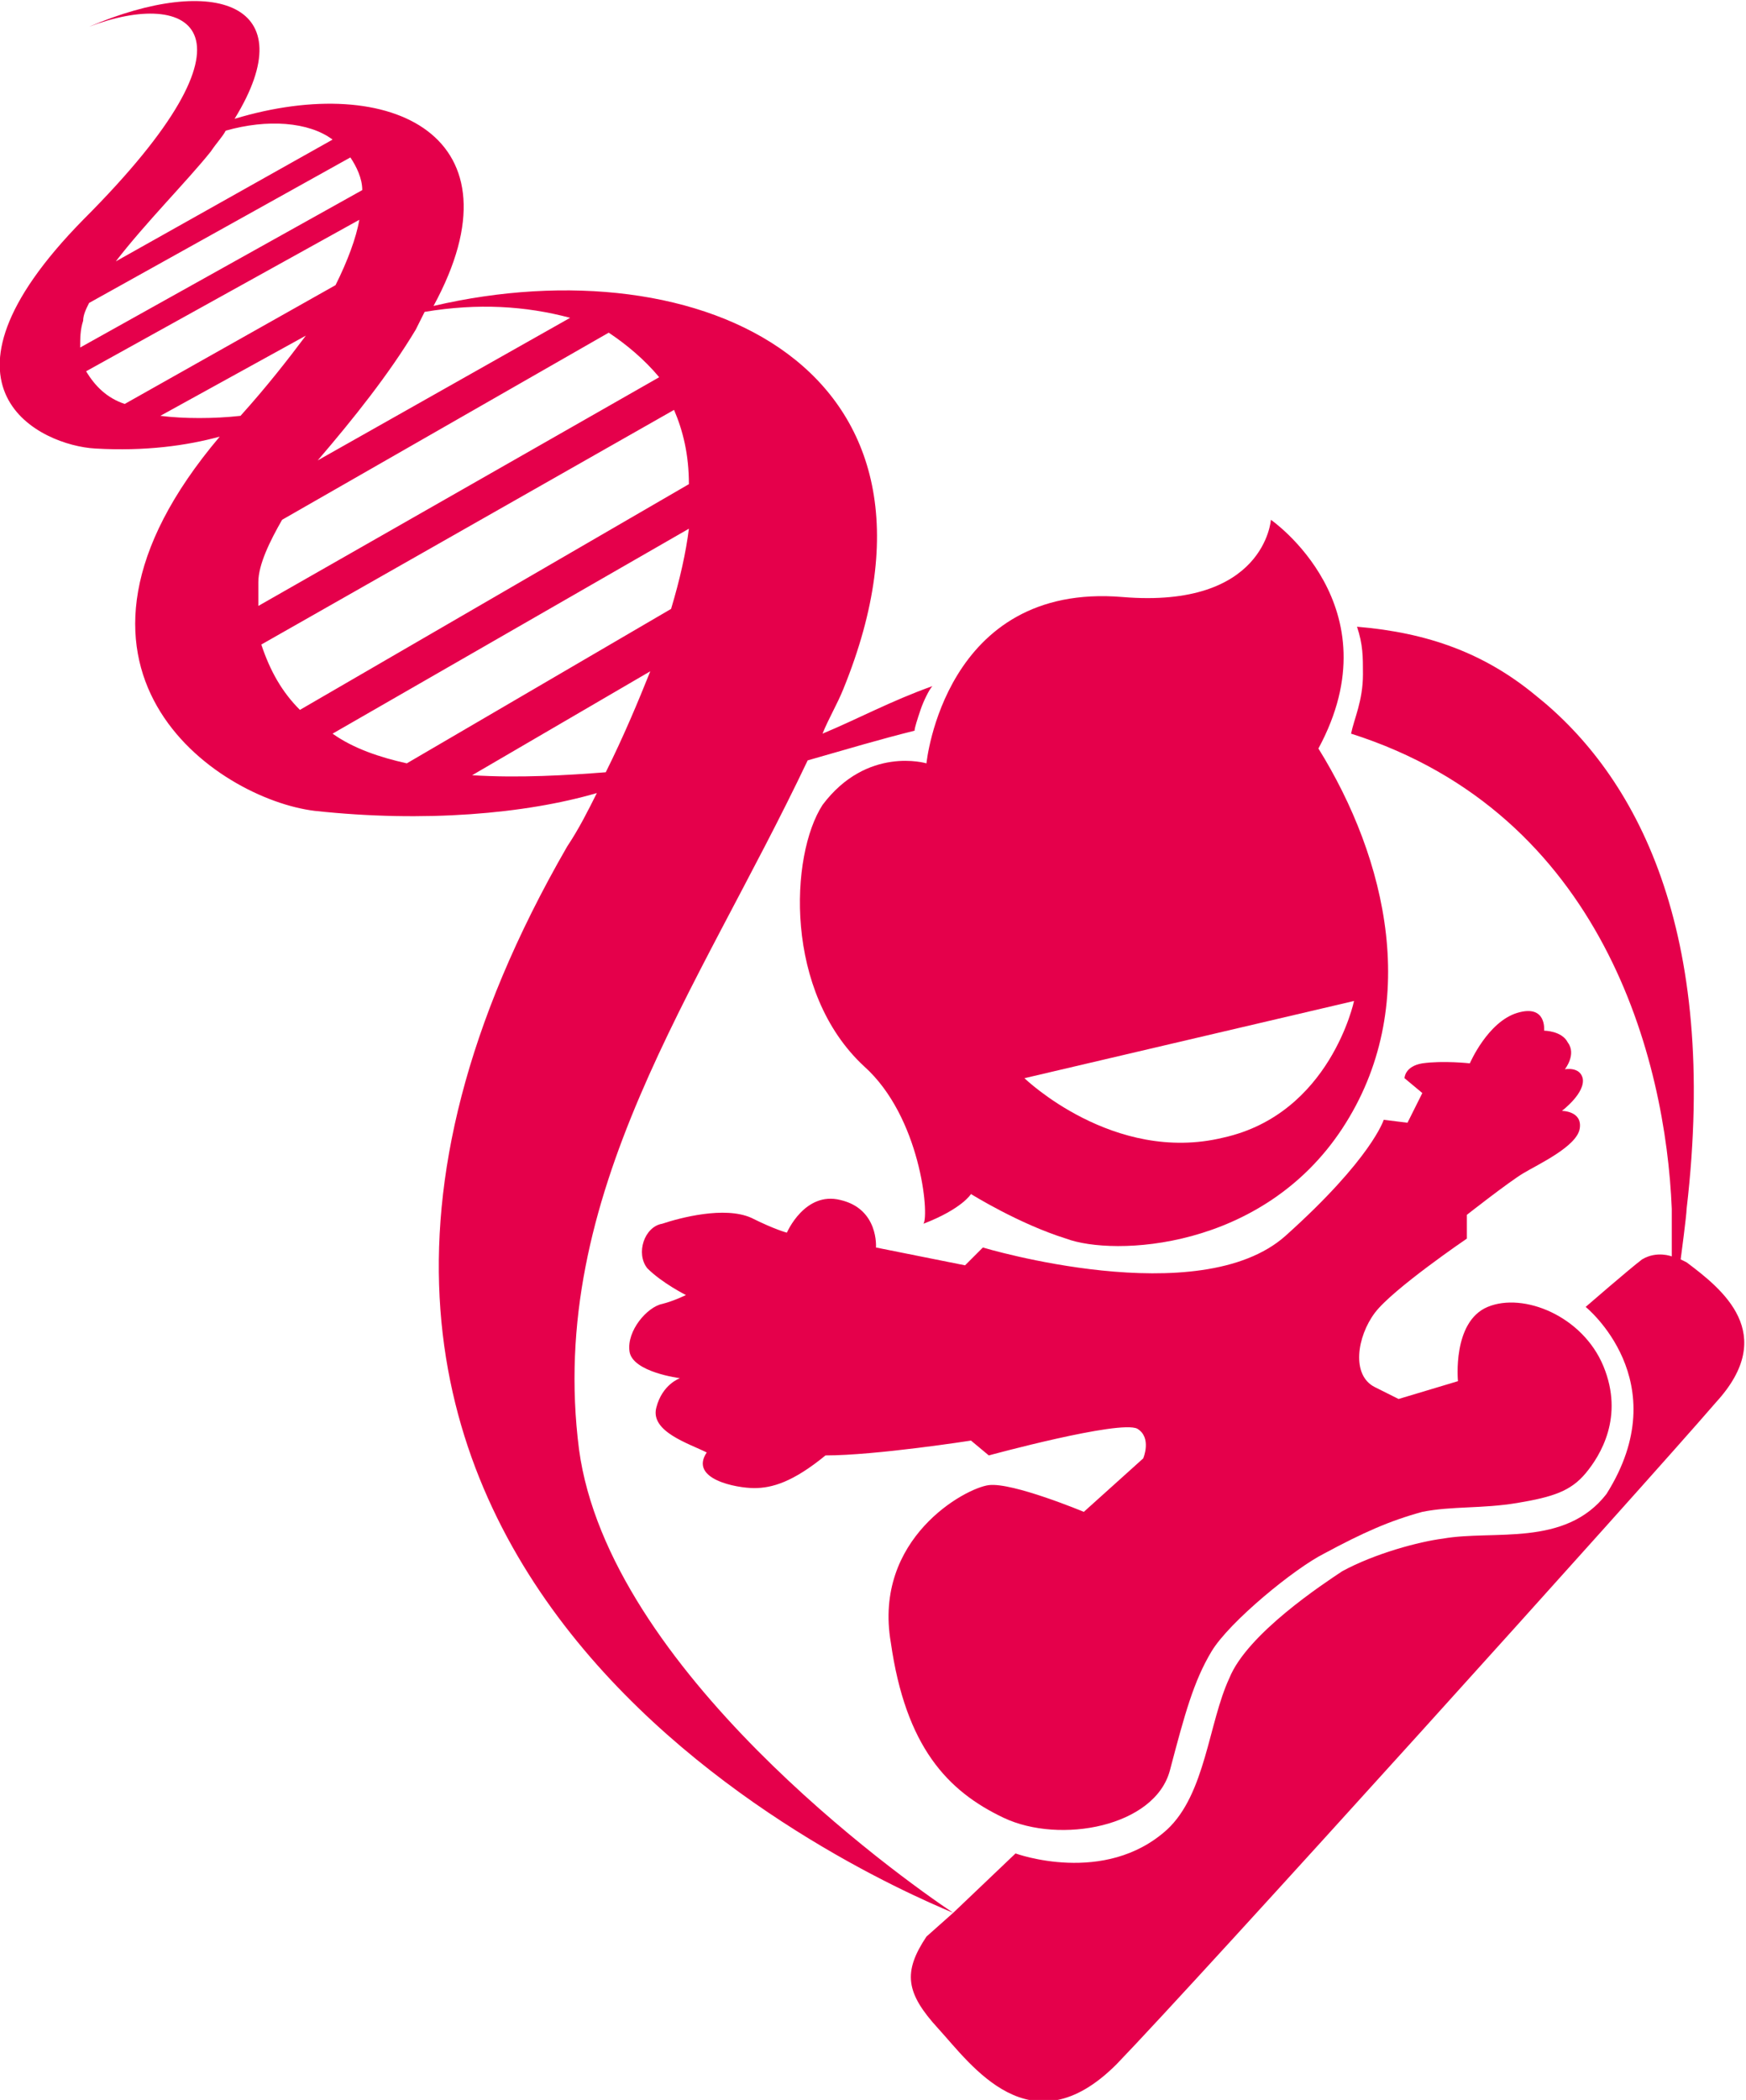
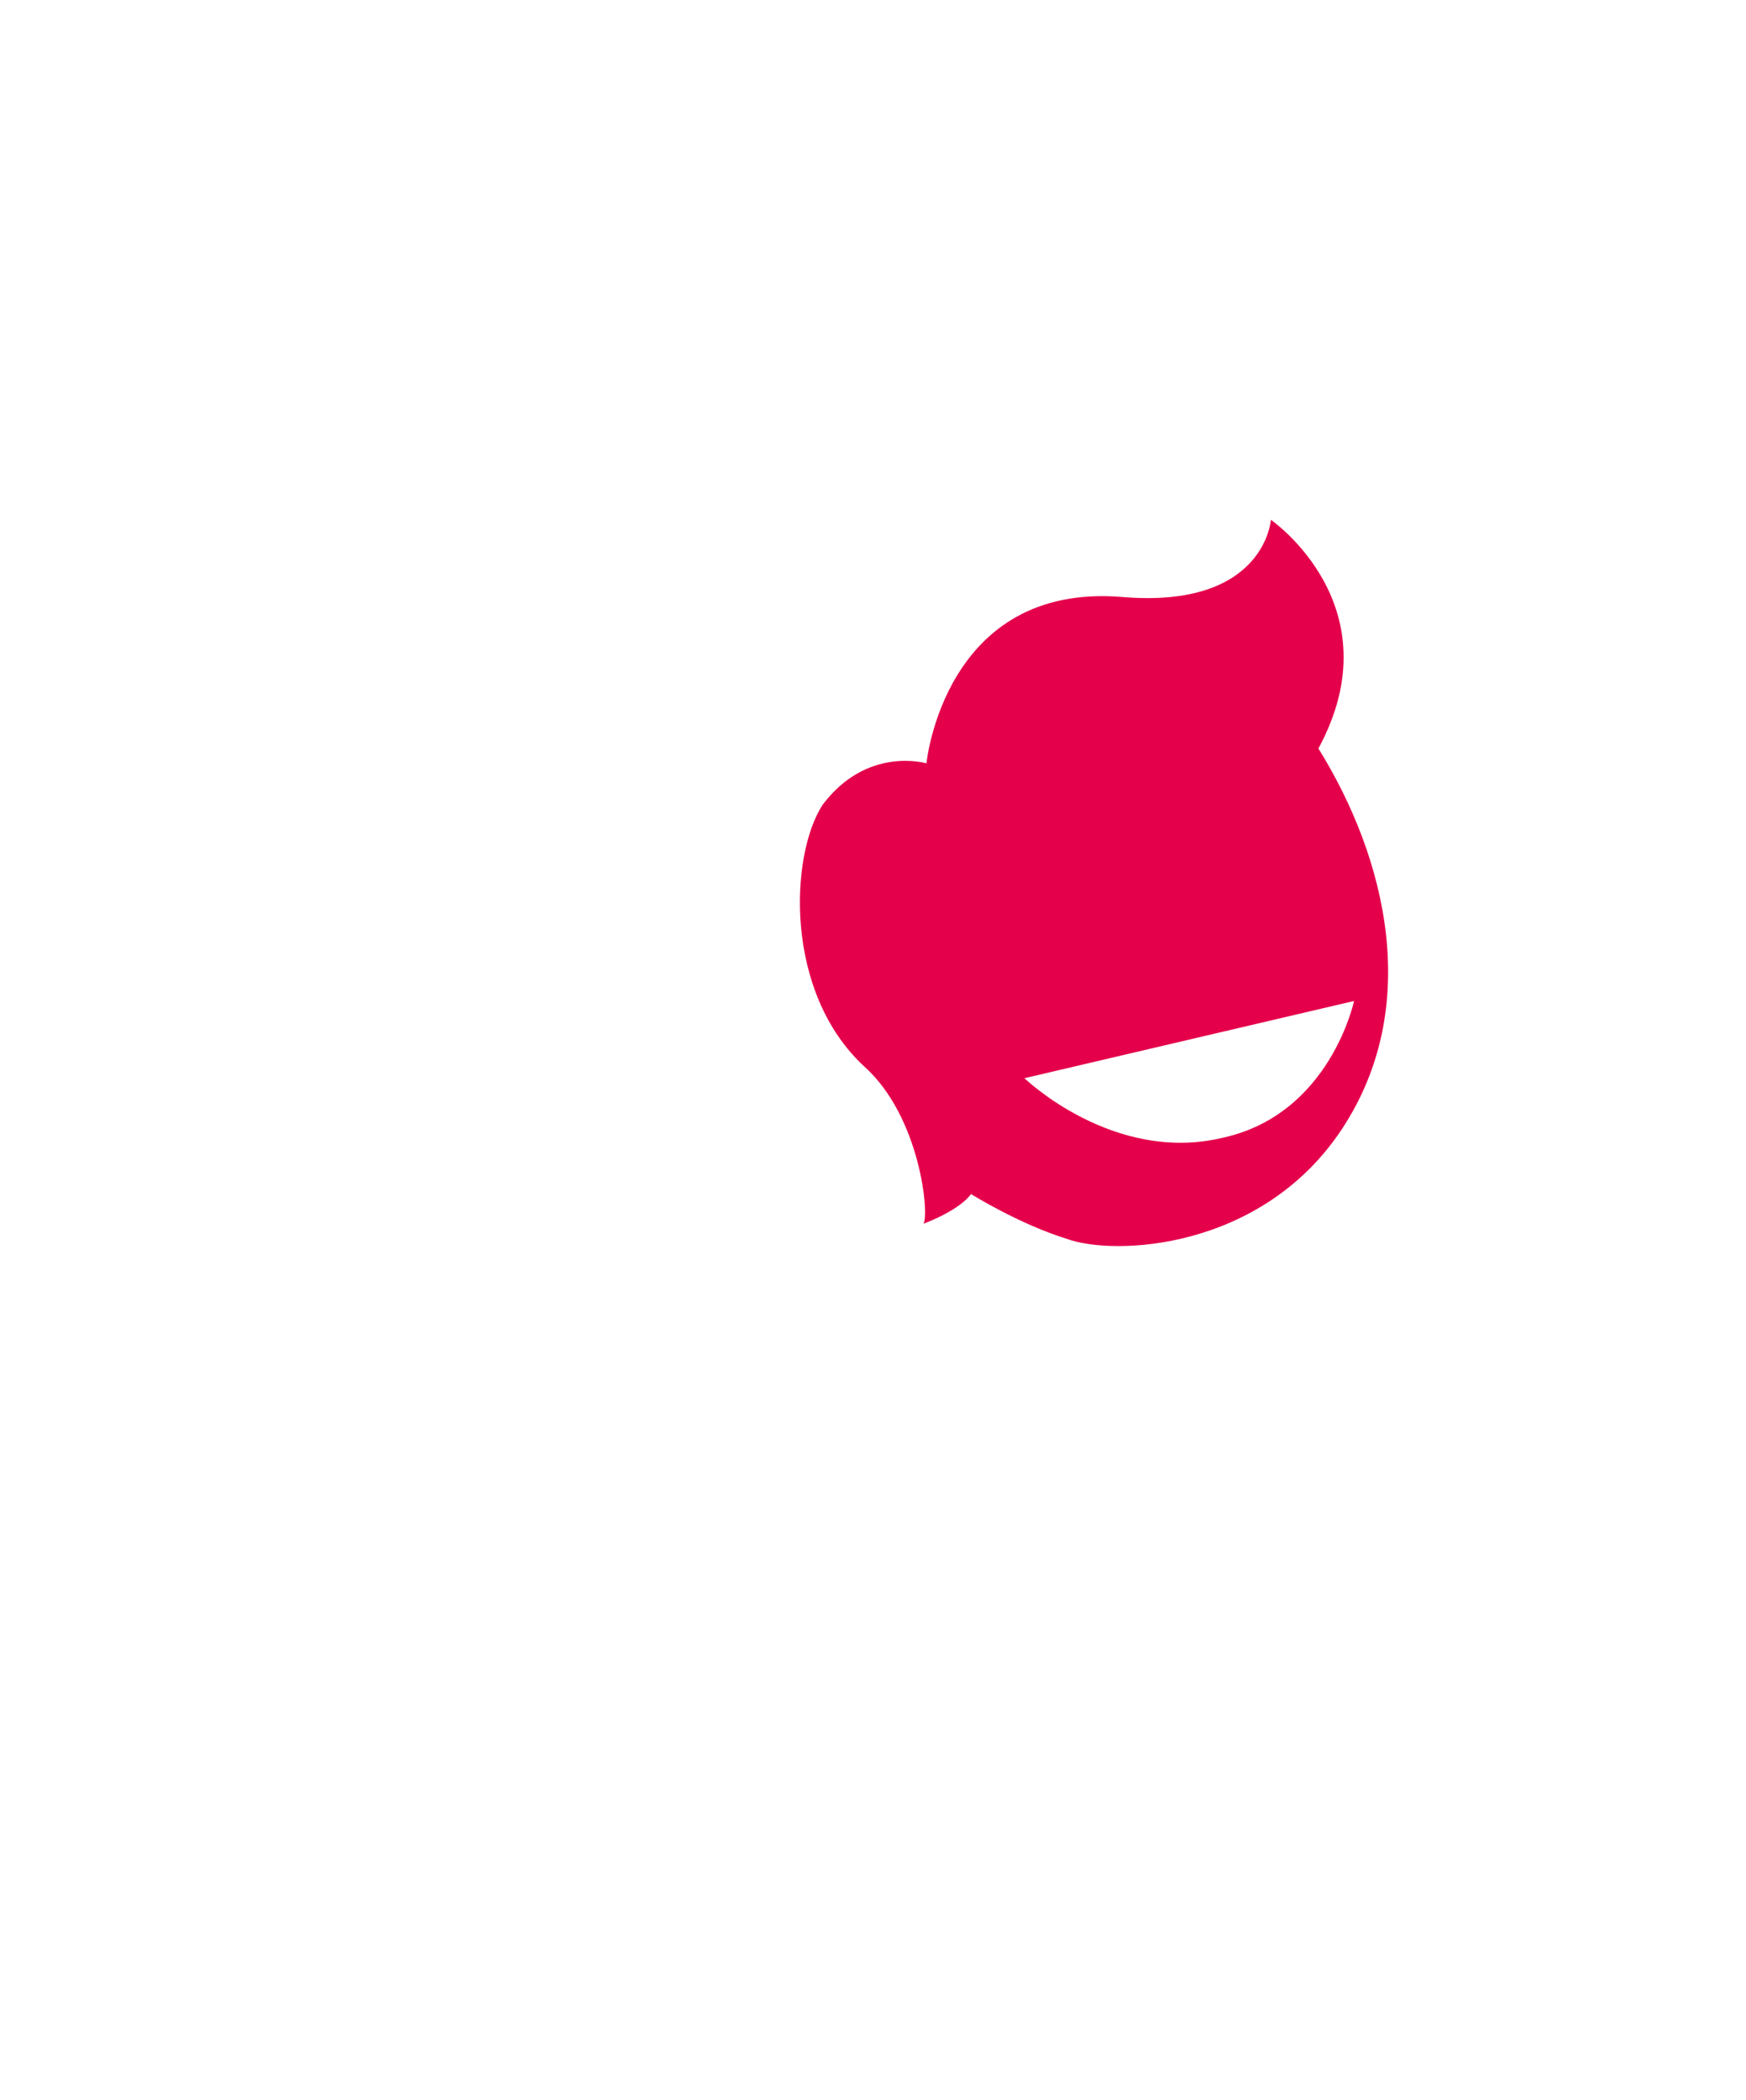
<svg xmlns="http://www.w3.org/2000/svg" id="Capa_1" x="0px" y="0px" viewBox="0 0 58.8 70.7" style="enable-background:new 0 0 58.8 70.7;" xml:space="preserve">
  <style type="text/css">	.st0{fill:#E5004B;}</style>
  <path class="st0" d="M45.6,33.7c0,0-0.8,3.8-4.4,4.6c-3.7,0.9-6.7-2-6.7-2L45.6,33.7z M29.1,35.9c1.9,1.7,2.2,5,2,5.3 c1.3-0.5,1.6-1,1.6-1s1.6,1,3.2,1.5c1.6,0.6,6.6,0.4,9.3-3.7c2.7-4.1,1.5-9.1-0.8-12.8c2.6-4.8-1.6-7.7-1.6-7.7s-0.2,3-5,2.6 c-6-0.5-6.6,5.6-6.6,5.6s-2-0.6-3.5,1.4C26.6,28.8,26.4,33.4,29.1,35.9" />
-   <path class="st0" d="M50.1,44c-1.2,0.5-1,2.5-1,2.5l-2,0.6l-0.8-0.4c-0.8-0.4-0.6-1.7,0-2.5s3.1-2.5,3.1-2.5v-0.8 c0,0,1.4-1.1,1.9-1.4s1.8-0.9,1.9-1.5s-0.6-0.6-0.6-0.6s0.8-0.6,0.7-1.1c-0.1-0.4-0.6-0.3-0.6-0.3s0.4-0.5,0.1-0.9 c-0.2-0.4-0.8-0.4-0.8-0.4s0.1-0.9-0.9-0.6s-1.6,1.7-1.6,1.7s-0.9-0.1-1.6,0c-0.6,0.1-0.6,0.5-0.6,0.5l0.6,0.5l-0.5,1l-0.8-0.1 c0,0-0.4,1.3-3.3,3.9S33.1,42,33.1,42l-0.6,0.6l-3-0.6c0,0,0.1-1.3-1.2-1.6c-1.2-0.3-1.8,1.1-1.8,1.1s-0.4-0.1-1.2-0.5 c-0.9-0.4-2.4,0-3,0.2c-0.6,0.1-0.9,1-0.5,1.5c0.5,0.5,1.3,0.9,1.3,0.9s-0.4,0.2-0.8,0.3c-0.5,0.1-1.2,0.9-1.1,1.6s1.7,0.9,1.7,0.9 s-0.6,0.2-0.8,1c-0.2,0.8,1.1,1.2,1.7,1.5c-0.6,0.9,1,1.2,1.6,1.2s1.3-0.2,2.4-1.1c1.7,0,4.9-0.5,4.9-0.5l0.6,0.5c0,0,4.4-1.2,5-0.9 c0.5,0.3,0.2,1,0.2,1l-2,1.8c0,0-2.4-1-3.2-0.9c-0.8,0.1-3.9,1.8-3.3,5.3c0.5,3.5,1.9,5,3.8,5.9s5.1,0.3,5.6-1.6s0.8-3,1.4-4 s2.8-2.8,3.8-3.3c1.3-0.7,2.2-1.1,3.3-1.4c1-0.2,2-0.1,3.2-0.3c1.2-0.2,1.8-0.4,2.3-1s1.3-1.9,0.6-3.6C53.3,44.3,51.3,43.5,50.1,44" />
-   <path class="st0" d="M20.4,26c-1.3,0.1-2.9,0.2-4.5,0.1l6-3.5C21.5,23.6,21,24.8,20.4,26 M22.6,20.5l-8.9,5.2 c-0.9-0.2-1.8-0.5-2.5-1l12-6.9C23.1,18.6,22.9,19.5,22.6,20.5 M23.2,16.3l-13.1,7.6c-0.6-0.6-1-1.3-1.3-2.2l13.9-7.9 C23,14.5,23.2,15.3,23.2,16.3 M22.2,12.7L8.7,20.4c0-0.3,0-0.5,0-0.8c0-0.6,0.4-1.4,0.8-2.1l11-6.3C21.1,11.6,21.7,12.1,22.2,12.7  M19.2,10.7l-8.5,4.8c1.2-1.4,2.4-2.9,3.3-4.4c0.1-0.2,0.2-0.4,0.3-0.6C16.1,10.2,17.7,10.3,19.2,10.7 M12.2,6.4l-9.5,5.3 c0-0.3,0-0.6,0.1-0.9c0-0.2,0.1-0.4,0.2-0.6l8.8-4.9C12,5.6,12.2,6,12.2,6.4 M11.2,4.7L3.9,8.8c1-1.3,2.4-2.7,3.2-3.7 c0.2-0.3,0.4-0.5,0.5-0.7C9,4,10.4,4.1,11.2,4.7 M2.9,12.5l9.2-5.1C12,8,11.7,8.8,11.3,9.6l-7.1,4C3.6,13.4,3.2,13,2.9,12.5 M5.4,14 l4.9-2.7C9.7,12.1,9,13,8.1,14C7.2,14.1,6.2,14.1,5.4,14 M56.8,42.5l-0.2-0.1c0,0,0.2-1.5,0.2-1.7c1.1-9.4-1.7-14.6-5.1-17.3 c-1.7-1.4-3.6-2.1-6-2.3c0.2,0.6,0.2,1,0.2,1.6c0,0.9-0.3,1.5-0.4,2c8.5,2.7,10.6,11,10.8,16c0,0.2,0,1.6,0,1.6s-0.5-0.2-1,0.1 c-0.4,0.3-1.9,1.6-1.9,1.6s3.1,2.5,0.7,6.3c-1.4,1.8-3.8,1.2-5.5,1.5c-0.8,0.1-2.3,0.5-3.4,1.1c-0.6,0.4-3.2,2.1-3.8,3.6 c-0.7,1.5-0.8,3.9-2.1,5.1c-2.1,1.9-5.1,0.8-5.1,0.8l-2.1,2c-1.8-1.2-11.6-8.2-12.6-15.6c-1.1-8.6,4-15.4,7.7-23.2 c1.4-0.4,2.4-0.7,3.6-1c0-0.1,0.1-0.4,0.2-0.7c0.1-0.3,0.3-0.7,0.4-0.8c-1.4,0.5-2.5,1.1-3.7,1.6c0.2-0.5,0.5-1,0.7-1.5 c4.4-10.8-4.8-15-13.8-12.9c3.1-5.7-1.4-7.9-6.7-6.3C10.3,0.1,7.2-0.9,3,0.9C6.4-0.4,9.2,1,2.8,7.4c-5.6,5.7-1.4,7.6,0.4,7.7 c1.7,0.1,3.1-0.1,4.2-0.4c-6.6,7.8-0.1,12.2,3.2,12.6c3.7,0.4,7.1,0.1,9.5-0.6c-0.3,0.6-0.6,1.2-1,1.8C5.2,52.6,29,63.1,32.1,64.4 l-0.9,0.8c-0.8,1.2-0.7,1.9,0.4,3.1s3.1,4.1,6,1.2c2.8-2.9,17.7-19.4,20.2-22.3C59.9,44.9,58,43.4,56.8,42.5" />
</svg>